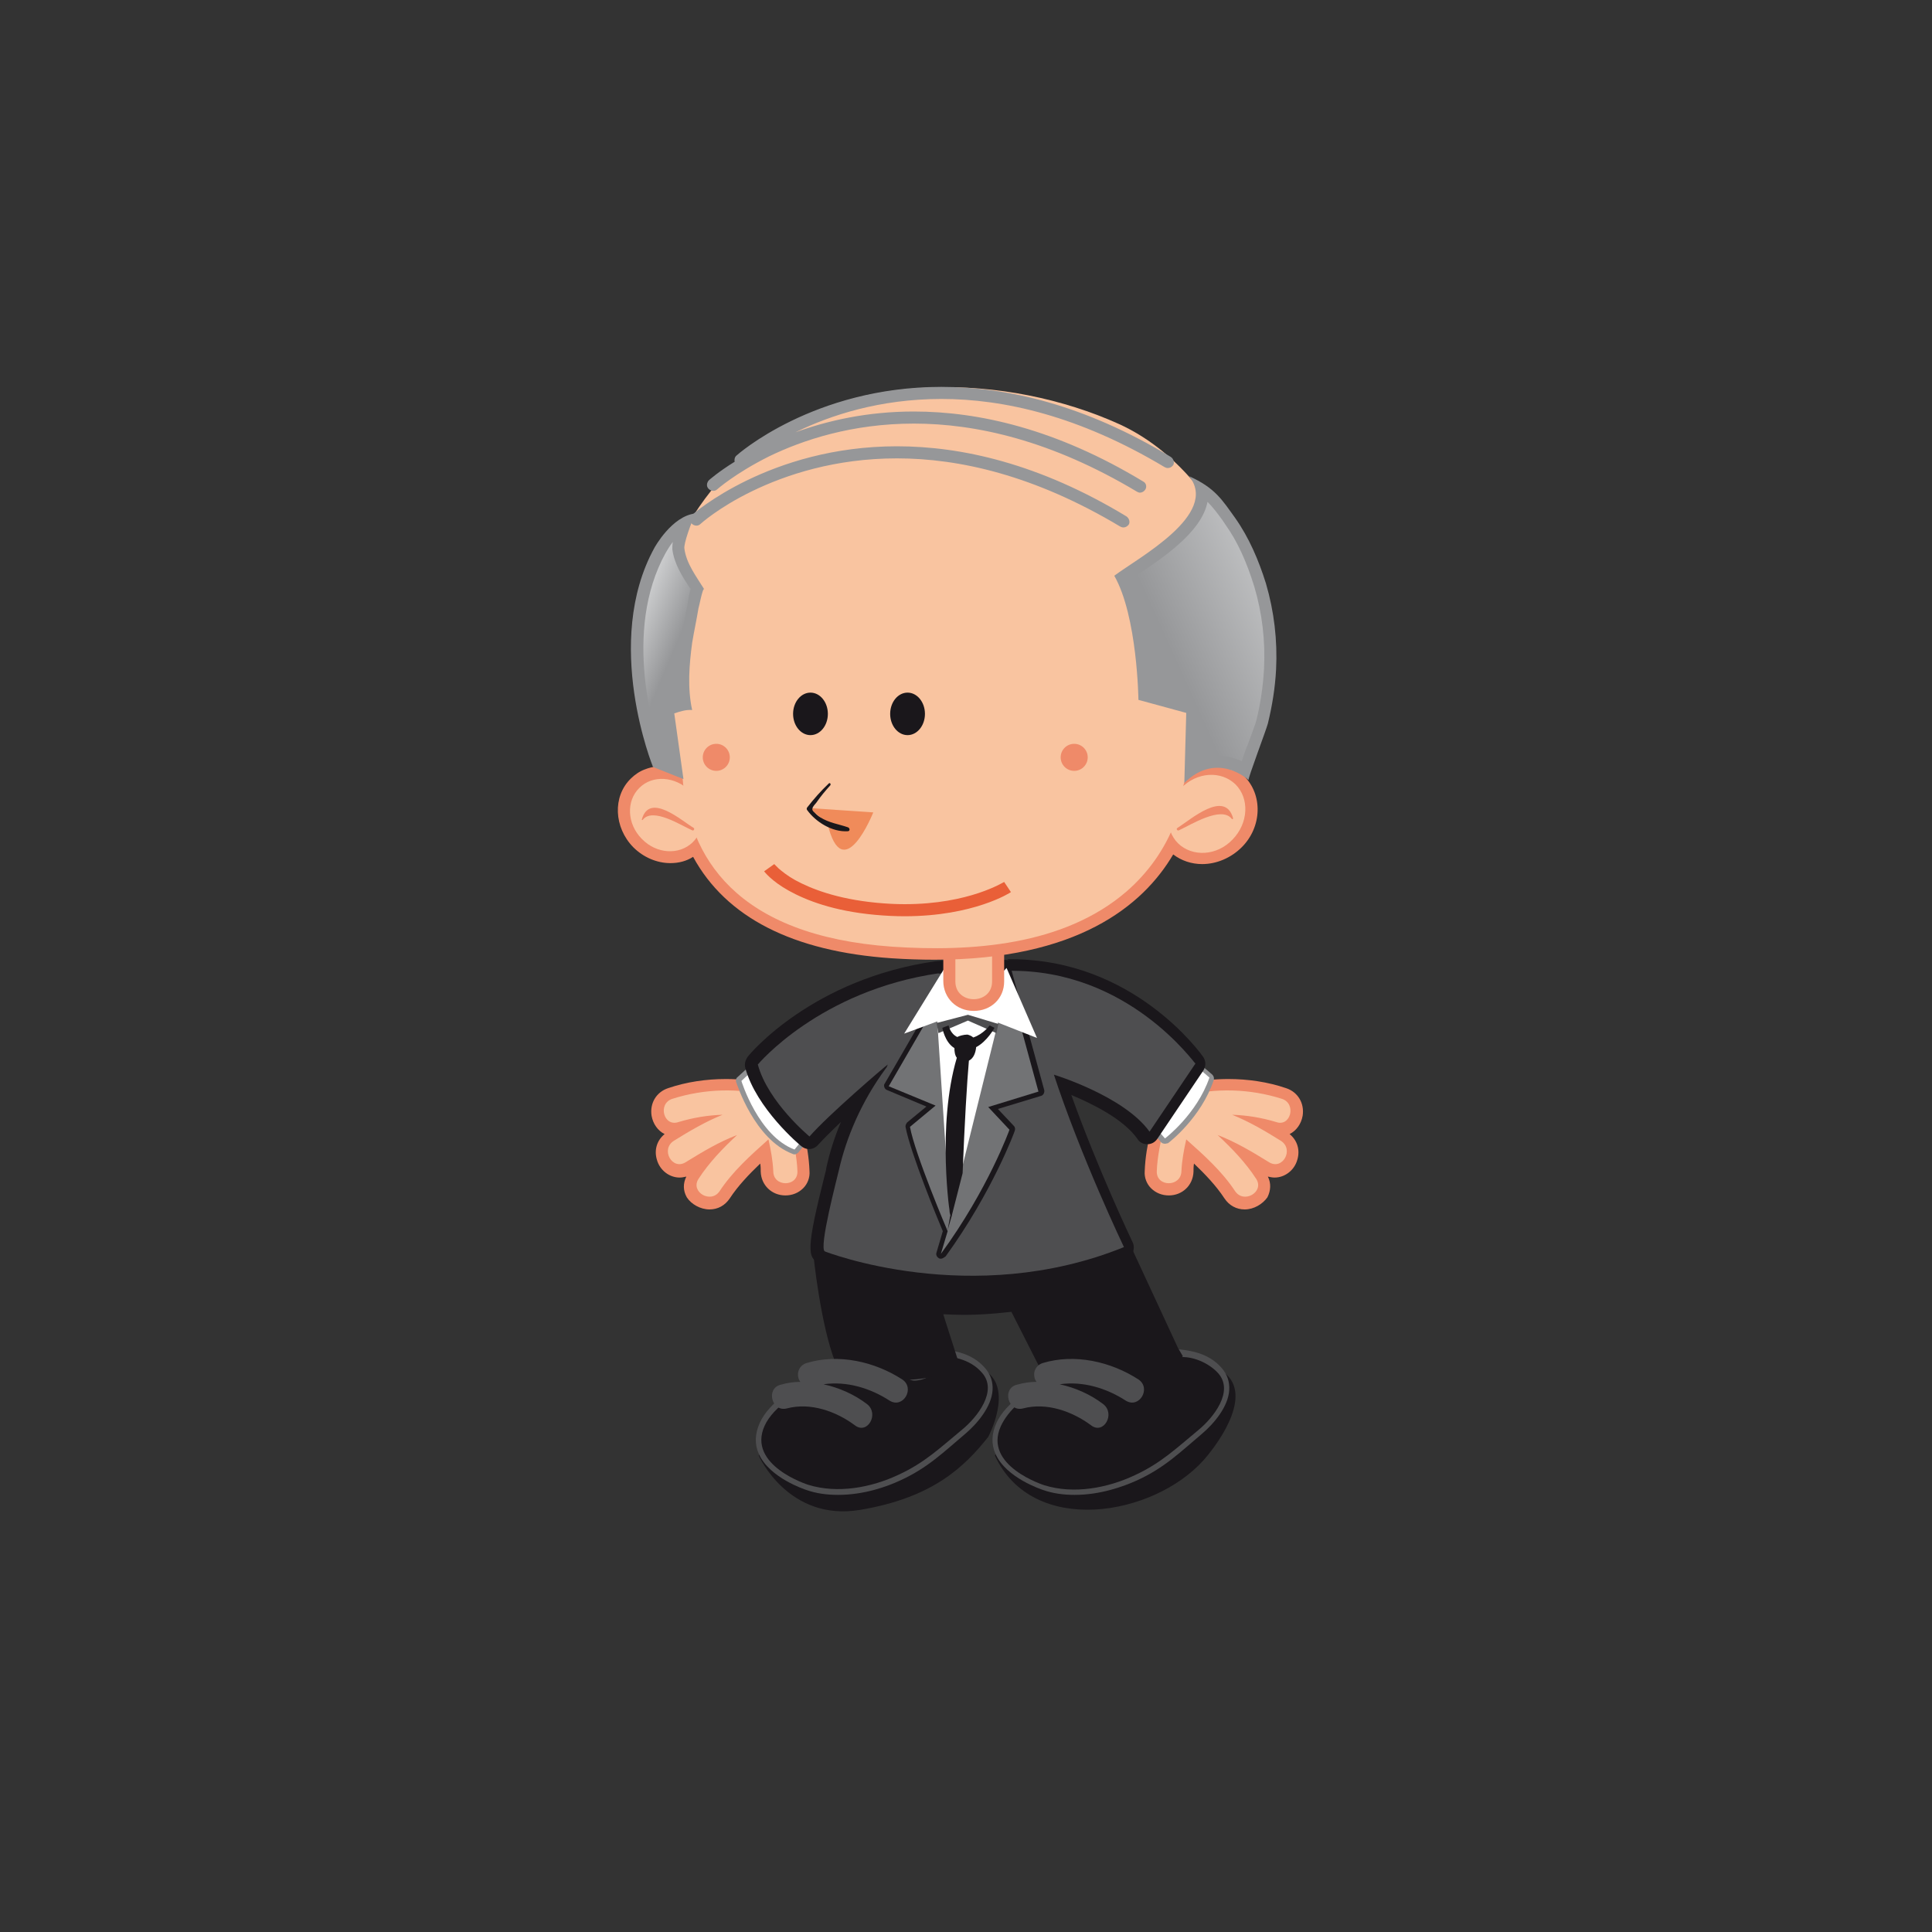
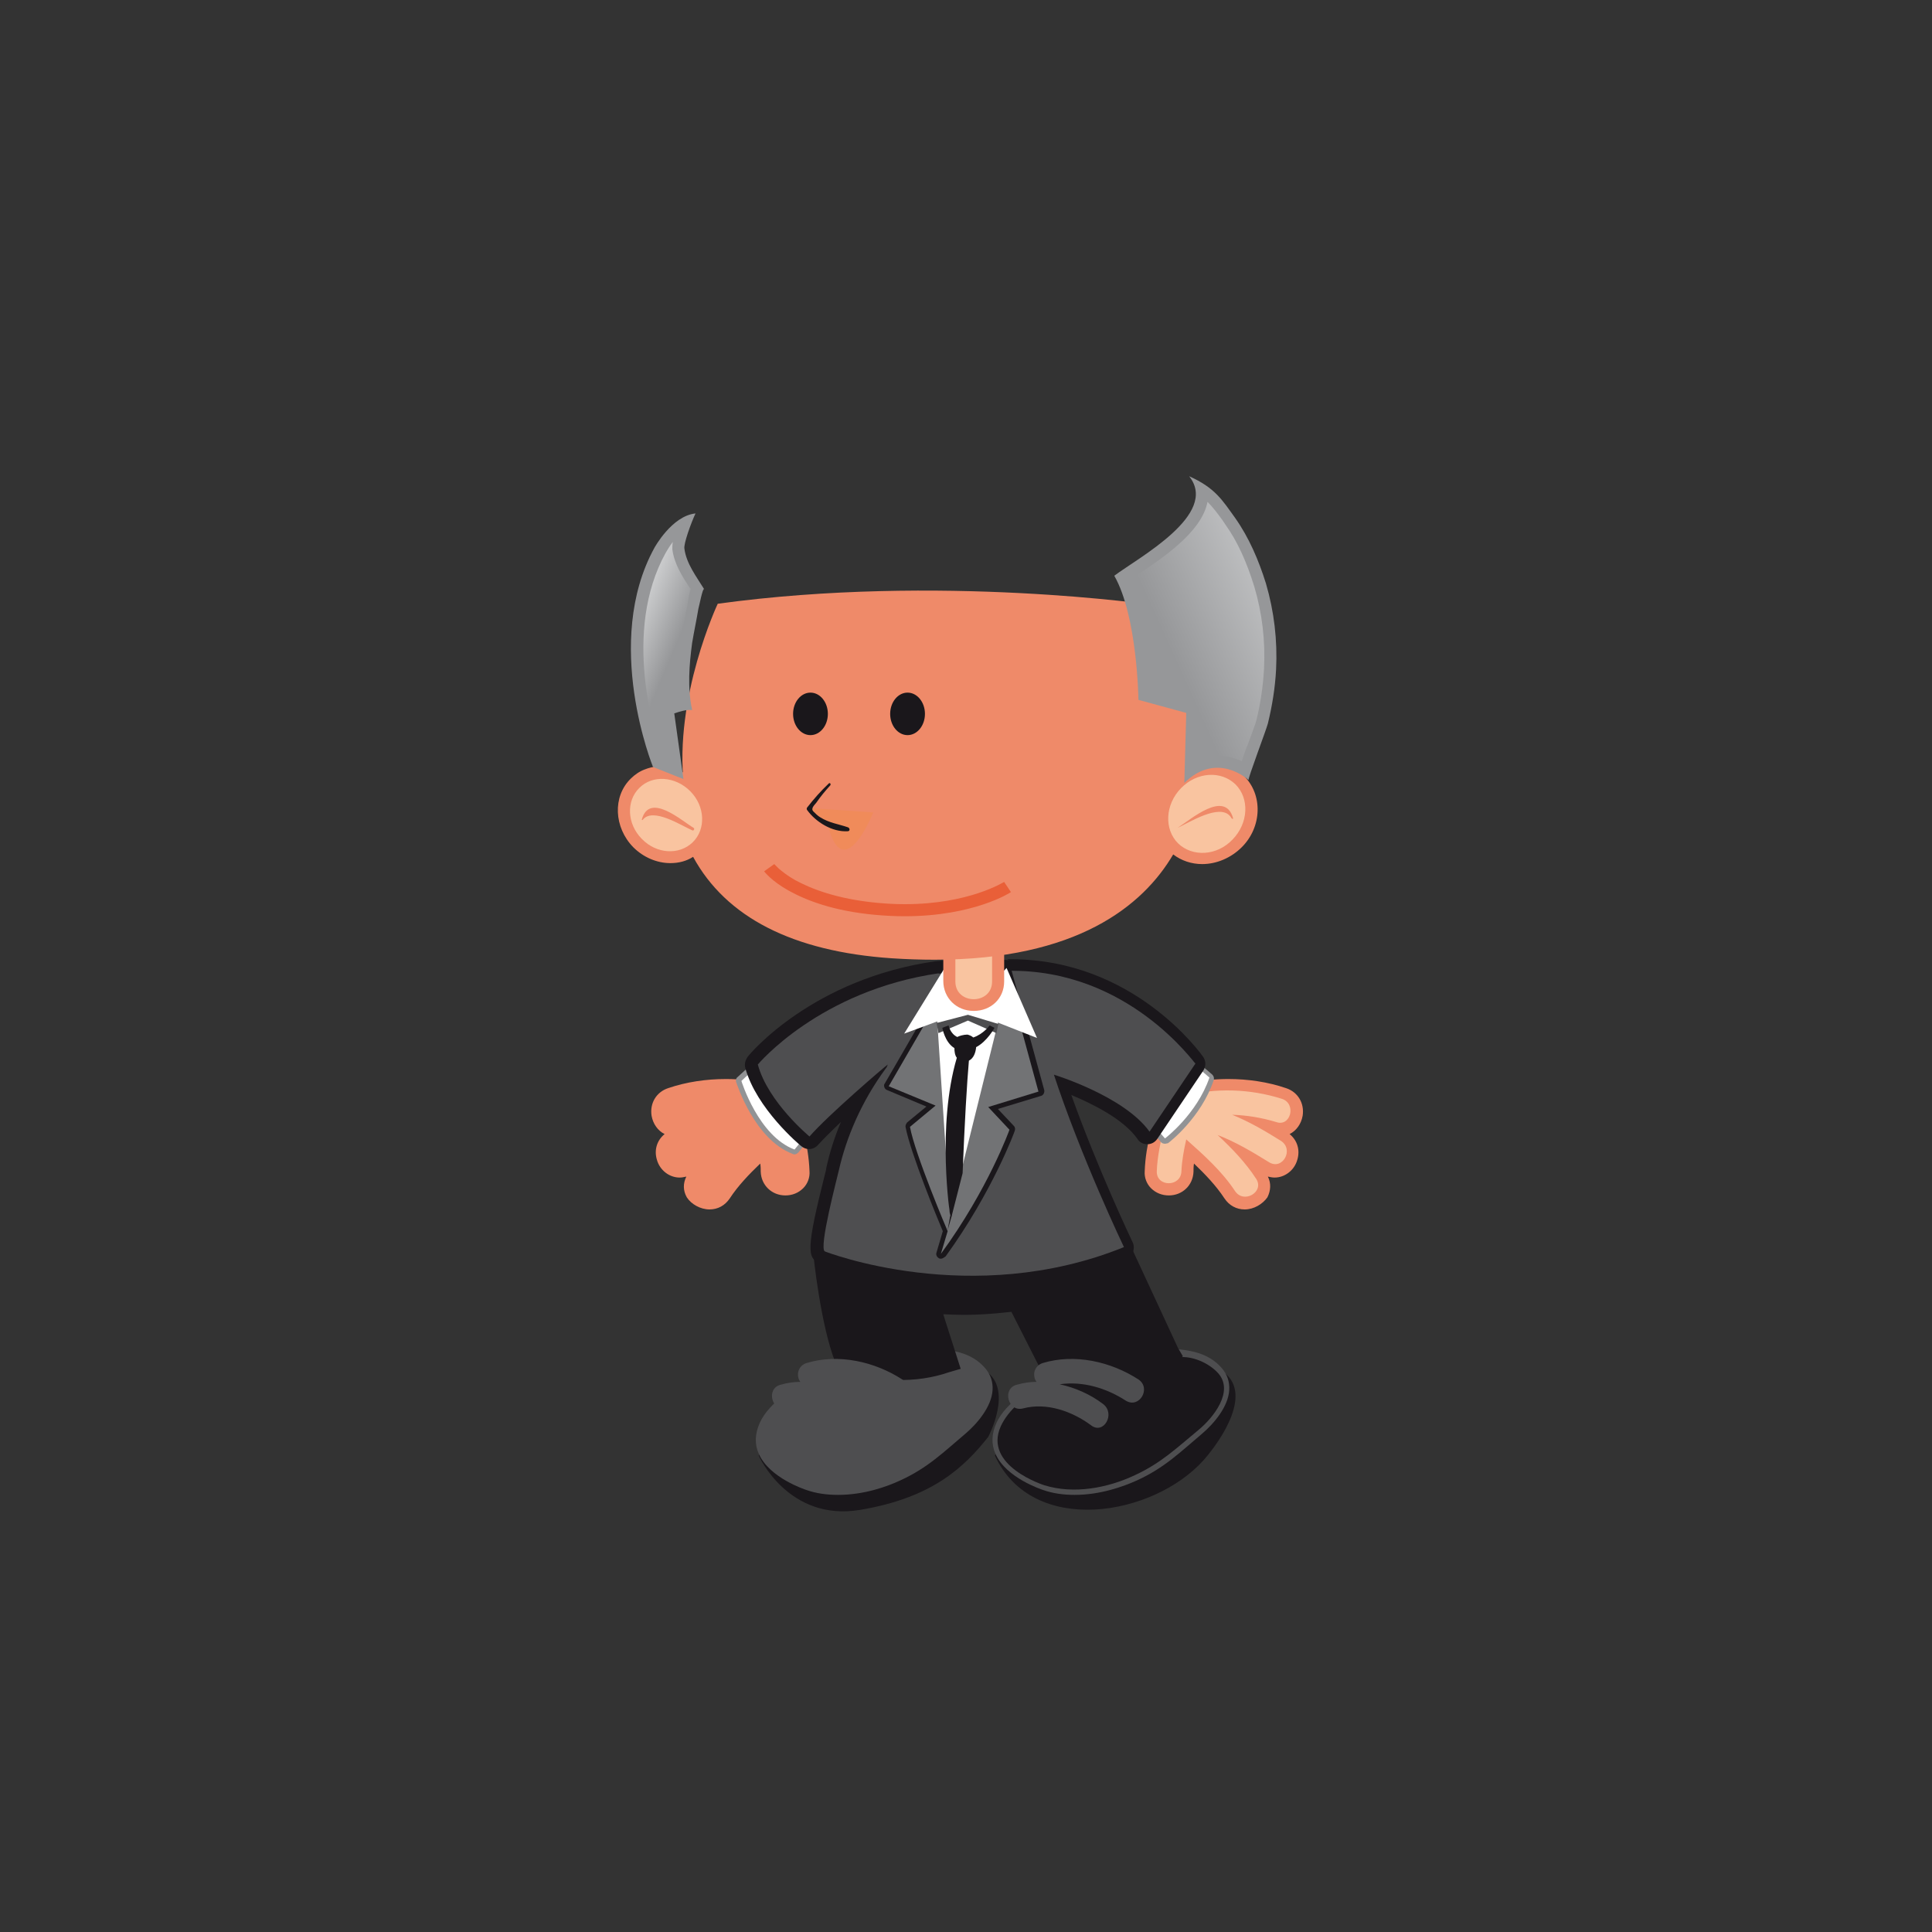
<svg xmlns="http://www.w3.org/2000/svg" version="1.1" id="Layer_1" x="0px" y="0px" viewBox="0 0 400 400" enable-background="new 0 0 400 400" xml:space="preserve">
  <rect x="0" y="0" width="400" height="400" fill="#333333" stroke="none" />
  <g>
    <path fill="#EF8A69" d="M220.3,307c-0.8,0-1.5-0.1-2.2-0.3c-2-0.6-3.3-1.6-3.8-3c-0.1-0.3-0.2-0.6-0.2-1c-1,0.4-2,0.6-3,0.6   c-1.9,0-3.4-0.9-4.6-2.7c-6.1-9.7,22.3-19,22.8-18.1c-2-3.8-4.7-10.2-5.4-17.2l-0.1-1.4l1.3-0.5l5.8-2.2l1.9-0.7l0.5,2   c0,0.1,2.8,11.5,8.4,18.8c0.8,0,1.7,0.1,2.5,0.2c5.3,0.6,8.2,2,9.1,4.3c0.4,1.1,0.5,2.8-1.2,4.9c-2.5,4-10.8,8.8-15.6,11.3   c-3.2,1.8-7.6,3.1-9.1,3.5l-1,0.3C224.5,306.4,222.3,307,220.3,307z" />
-     <path fill="#F9C4A0" d="M243.9,283.4c-1.1-0.1-1.7,0.2-2.8,0.2c-6.3-7.6-9.7-20.5-9.7-20.5l-5.8,2.2c0.9,8.4,4.8,15.9,6.5,18.8   c-6.8,0.5-14.2,4.4-18.3,6.9c-3,0.9-7.8,5.5-5.8,8.8c2.1,3.4,5.3,1.5,8.9-0.2c-1.9,3-1.1,4.6,1.7,5.5c2.3,0.7,5.8-0.5,8.1-1.2   c1.5-0.4,5.8-1.6,8.7-3.3c3.5-1.8,12.8-6.9,15-10.8C252.9,287,252,284.4,243.9,283.4z" />
    <path fill="#EF8A69" d="M171.4,307c-0.8,0-1.5-0.1-2.2-0.3c-2-0.6-3.3-1.6-3.8-3c-0.1-0.3-0.2-0.6-0.2-1c-1,0.4-2,0.6-3,0.6   c-1.9,0-3.4-0.9-4.6-2.7c-6.1-9.7,22.3-19,22.8-18.1c-2-3.8-4.7-10.2-5.4-17.2l-0.1-1.4l1.3-0.5l5.8-2.2l1.9-0.7l0.5,2   c0,0.1,2.8,11.5,8.4,18.8c0.8,0,1.7,0.1,2.5,0.2c5.3,0.6,8.2,2,9.1,4.3c0.4,1.1,0.5,2.8-1.2,4.9c-2.5,4-10.8,8.8-15.6,11.3   c-3.2,1.8-7.6,3.1-9.1,3.5l-1,0.3C175.6,306.4,173.4,307,171.4,307z" />
    <path fill="#F9C4A0" d="M195,283.4c-1.1-0.1-1.7,0.2-2.8,0.2c-6.3-7.6-9.7-20.5-9.7-20.5l-5.8,2.2c0.9,8.4,4.8,15.9,6.5,18.8   c-6.8,0.5-14.2,4.4-18.3,6.9c-3,0.9-7.8,5.5-5.8,8.8c2.1,3.4,5.3,1.5,8.9-0.2c-1.9,3-1.1,4.6,1.7,5.5c2.3,0.7,5.8-0.5,8.1-1.2   c1.5-0.4,5.8-1.6,8.7-3.3c3.5-1.8,12.8-6.9,15-10.8C204,287,203.1,284.4,195,283.4z" />
    <path fill="#1A171B" d="M206,301.4c7.8,16.8,32.7,12.6,43.2,0.9c3.7-4.2,10.5-14.2,3.7-18.5c-5.9-3.8-18.1,7.4-18.9,7.6   s-11.8,3.8-11.8,3.8l-16,5.5" />
    <path fill="#4E4E50" d="M222.5,309.5c-2.3,0-4.5-0.3-6.5-1c-0.3-0.1-7.7-2.5-9.9-7.5c-0.9-2-0.8-4.2,0.2-6.4   c3.9-8.6,22.6-14,23.3-14.3l0.1,0l0.1,0c0.4,0,0.8,0,1.2,0c3.5,0,5.5,0.9,6.3,2.8c0.1,0.3,0.2,0.6,0.3,0.9c0.1,0.2,0.1,0.5,0.2,0.5   c0.3,0,0.5,0,0.8-0.1c0.9-0.2,2.3-0.4,2.6-0.9c0.5-0.9,0.1-2.2-0.1-2.6l-1.4-2.1l2.6,0.4c3.7,0.3,7.8,0.7,10.7,4.1   c1.1,1.3,1.6,2.8,1.5,4.5c-0.2,3.4-3.1,6.9-5.7,9.1c-4.4,3.7-7.7,7-13.4,9.6C232.5,307.8,227.8,309.5,222.5,309.5z" />
    <path fill="#1A171B" d="M229.8,282c-0.5,0-1,0-1.6,0.2c-6.9,1.5-17.9,6.3-21,13.1c-3.7,8.2,9,12.2,9,12.2   c6.1,1.9,13.1,0.6,18.8-2.1c5.4-2.5,8.6-5.6,13.2-9.4c2.9-2.4,7.4-7.9,4-11.7c-1.9-2.1-5.3-3.6-8.1-3.3c-2.1,0.2-3.4,1.8-5.3,2.3   C235.6,283.9,232.9,282,229.8,282z" />
    <path fill="#1A171B" d="M157.1,301.4c0,0,6.1,13.7,21,11.2c14.9-2.5,21.5-8.8,26.5-15.1c0,0,5.3-9.9-0.6-13.7   c-5.9-3.8-18.1,7.4-18.9,7.6c-0.8,0.2-11.8,3.8-11.8,3.8l-16,5.5" />
    <path fill="#4E4E50" d="M173.5,309.5c-2.3,0-4.5-0.3-6.5-1c-0.3-0.1-7.7-2.5-9.9-7.5c-0.9-2-0.8-4.2,0.2-6.4   c3.8-8.6,22.6-14,23.3-14.3l0.1,0l0.1,0c0.4,0,0.8,0,1.2,0c3.5,0,5.5,0.9,6.3,2.8c0.1,0.3,0.2,0.6,0.3,0.9c0.1,0.2,0.1,0.5,0.2,0.5   c0.3,0,0.5,0,0.8-0.1c0.9-0.2,2.3-0.4,2.6-0.9c0.5-0.9,0.1-2.2-0.1-2.6l-1.4-2.1l2.6,0.4c3.7,0.3,7.8,0.7,10.7,4.1   c1.1,1.3,1.6,2.8,1.5,4.5c-0.2,3.4-3.1,6.9-5.7,9.1c-4.4,3.7-7.7,7-13.4,9.6C183.6,307.8,178.9,309.5,173.5,309.5z" />
-     <path fill="#1A171B" d="M180.9,281.6c0,0-18.9,5.4-22.6,13.6c-3.7,8.2,9,12.2,9,12.2c6.1,1.9,13.1,0.6,18.8-2.1   c5.4-2.5,8.6-5.6,13.2-9.4c2.9-2.4,7.4-7.9,4-11.7c-2.6-3-6.4-3.4-9.9-3.7c0,0,2,4.5-3.5,5.3C185.5,286.3,190.5,281.1,180.9,281.6z   " />
    <path fill="#1A171B" d="M185.7,285.7L185.7,285.7c-6.7-0.1-11.2-2.1-11.4-2.2l-0.9-0.4l-0.4-0.9c-3.1-7.7-4.6-22.3-4.6-22.6   l0.2-1.7l1.7-0.3l26.9-5.1l0.3-0.1l0.3,0l27.1,1.2l0.6,0l0.5,0.2l7.2,3.5l0.7,0.4l0.4,0.7l9.6,20.7l1,1.7l-1.5,1.3   c-6,5.1-13,5.4-19.3,5.3c-3.3-0.1-5.6-0.4-5.7-0.4l-1.6-0.3l-0.5-1.5l-6.9-13.6c-4.4,0.5-8.2,0.7-11.4,0.6c-1,0-2-0.1-2.7-0.1   l0.4,1.3l3.2,10l-2.4,0.7C193,285.3,189.4,285.8,185.7,285.7z" />
    <path fill="#1A171B" d="M170.8,259.9c0,0,1.4,14.3,4.3,21.5c0,0,9.3,3.8,20.7,0.4l-4-12.7c0,0,4,1.8,19.5-0.1l7.5,15.6   c0,0,14.2,3.1,22.9-4.3l-9.6-20.7l-7.2-3.5l-27.1-1.3L170.8,259.9z" />
    <path fill="#4E4E50" d="M186.8,285.6c-5.7-3.7-13.2-5.4-19.8-3.4c-1.9,0.6-2.2,2.7-1.3,3.9c-1.4,0-2.7,0.2-4.1,0.6   c-3.1,0.8-1.8,5.7,1.3,4.9c4.9-1.3,10.2,0.6,14.1,3.5c2.6,2,5.1-2.4,2.5-4.4c-2.6-2-5.8-3.4-9-4.1c4.8-0.7,9.7,0.8,13.7,3.4   C187,291.7,189.5,287.4,186.8,285.6z" />
    <path fill="#4E4E50" d="M235.7,285.6c-5.7-3.7-13.2-5.4-19.8-3.4c-1.9,0.6-2.2,2.7-1.3,3.9c-1.4,0-2.7,0.2-4.1,0.6   c-3.1,0.8-1.8,5.7,1.3,4.9c4.9-1.3,10.2,0.6,14.1,3.5c2.6,2,5.1-2.4,2.5-4.4c-2.6-2-5.8-3.4-9-4.1c4.8-0.7,9.7,0.8,13.7,3.4   C235.9,291.7,238.4,287.4,235.7,285.6z" />
    <path fill="#EF8A69" d="M146.9,250.4c1.7,0,3.2-0.8,4.2-2.3c1.7-2.6,4-5,6.3-7.2c0.1,0.6,0.1,1.2,0.1,1.7c0.1,2.8,2.3,4.9,5.1,4.9   c1.4,0,2.7-0.5,3.7-1.5c0.9-0.9,1.4-2.2,1.3-3.5c-0.1-2.9-0.6-5.6-1.2-8.2c5.9-7.1,14.8-12.3,24.3-14.2c3.1-0.6,5-3.2,4.7-6.3   c-0.3-2.9-2.6-6-6.4-6c-0.4,0-0.9,0-1.3,0.1c-11,2.2-21.7,8.2-29.1,16.3c-2.7-0.5-5.5-0.8-8.3-0.8c-4.1,0-8.2,0.6-12,1.9   c-2.4,0.8-3.8,3.1-3.4,5.7c0.3,1.7,1.3,3.1,2.7,3.8c-1.6,1.3-2.2,3.3-1.6,5.3c0.6,2.2,2.6,3.7,4.7,3.7c0.5,0,0.9-0.1,1.4-0.2   c-0.7,1.4-0.7,2.9,0.1,4.3C143.1,249.3,145,250.4,146.9,250.4z" />
-     <path fill="#F9C4A0" d="M139.2,227.5c6.6-2.1,13.7-2.3,20.4-0.6c7.2-8.4,17.9-14.4,28.7-16.6c4.8-0.9,6.8,6.4,2,7.3   c-10.1,2-19.6,7.5-26.1,15.4c-0.2,0.2-0.3,0.3-0.5,0.5c0.6,3,1.3,6,1.4,9c0.1,3.3-5,3.3-5,0c-0.1-2.2-0.5-4.4-1-6.6   c-3.7,3.3-7.4,6.6-10.1,10.7c-1.8,2.7-6.1,0.2-4.4-2.5c2.2-3.4,5-6.3,8-9.1c-3.7,1.4-7.2,3.5-10.6,5.6c-2.8,1.8-5.3-2.6-2.5-4.4   c3.2-2,6.6-4,10.1-5.4c-3.1,0.1-6.1,0.6-9.1,1.5C137.4,233.4,136.1,228.5,139.2,227.5z" />
    <path fill="#EF8A69" d="M257.7,250.4c-1.7,0-3.2-0.8-4.2-2.3c-1.7-2.6-4-5-6.3-7.2c-0.1,0.6-0.1,1.2-0.1,1.7   c-0.1,2.8-2.3,4.9-5.1,4.9c-1.4,0-2.7-0.5-3.7-1.5c-0.9-0.9-1.4-2.2-1.3-3.5c0.1-2.9,0.6-5.6,1.2-8.2c-5.9-7.1-14.8-12.3-24.3-14.2   c-3.1-0.6-5-3.2-4.7-6.3c0.3-2.9,2.6-6,6.4-6c0.4,0,0.9,0,1.3,0.1c11,2.2,21.7,8.2,29.1,16.3c2.7-0.5,5.5-0.8,8.3-0.8   c4.1,0,8.2,0.6,12,1.9c2.4,0.8,3.8,3.1,3.4,5.7c-0.3,1.7-1.3,3.1-2.7,3.8c1.6,1.3,2.2,3.3,1.6,5.3c-0.6,2.2-2.6,3.7-4.7,3.7   c-0.5,0-0.9-0.1-1.4-0.2c0.7,1.4,0.6,2.9-0.1,4.3C261.4,249.3,259.6,250.4,257.7,250.4z" />
    <path fill="#F9C4A0" d="M265.4,227.5c-6.6-2.1-13.7-2.3-20.4-0.6c-7.2-8.4-17.9-14.4-28.7-16.6c-4.8-0.9-6.8,6.4-2,7.3   c10.1,2,19.6,7.5,26.1,15.4c0.2,0.2,0.3,0.3,0.5,0.5c-0.6,3-1.3,6-1.4,9c-0.1,3.3,5,3.3,5.1,0c0.1-2.2,0.5-4.4,1-6.6   c3.7,3.3,7.4,6.6,10.1,10.7c1.8,2.7,6.1,0.2,4.4-2.5c-2.2-3.4-5-6.3-8-9.1c3.7,1.4,7.2,3.5,10.6,5.6c2.8,1.8,5.3-2.6,2.5-4.4   c-3.2-2-6.6-4-10.1-5.4c3.1,0.1,6.1,0.6,9.1,1.5C267.2,233.4,268.5,228.5,265.4,227.5z" />
    <path fill="#929395" d="M164.5,239c-0.1,0-0.2,0-0.4-0.1c-7.9-3-11.5-14.4-11.7-14.9c-0.1-0.4,0-0.8,0.3-1l3.5-3.2   c0.2-0.2,0.4-0.3,0.7-0.3c0.3,0,0.5,0.1,0.7,0.3l12,12c0.4,0.4,0.4,1,0.1,1.4l-4.4,5.4C165.1,238.8,164.8,239,164.5,239z    M241.2,236.8c-0.3,0-0.6-0.1-0.8-0.3l-2.2-2.5c-0.3-0.3-0.3-0.7-0.2-1.1l6.3-14.5c0.1-0.3,0.4-0.5,0.7-0.6l0.2,0   c0.2,0,0.5,0.1,0.7,0.3l5.1,4.4c0.3,0.3,0.4,0.7,0.3,1.1c-2.6,7.8-9.2,12.9-9.5,13.1C241.6,236.7,241.4,236.8,241.2,236.8z" />
    <path fill="#FFFFFF" d="M153.5,223.8c0,0,3.5,11.4,11,14.2l4.4-5.4l-12-12L153.5,223.8z M245.3,218.7l-6.3,14.5l2.2,2.5   c0,0,6.6-5,9.2-12.6L245.3,218.7z" />
    <path fill="#1A171B" d="M201.1,266.7c-17.9,0-30.8-5-31.4-5.2c-2.6-1-2.8-2.9,1.1-18.4c0.2-0.7,0.3-1.2,0.3-1.4   c0.7-3.2,1.7-6.3,3-9.4c-1.9,1.8-3.6,3.5-4.7,4.7c-0.5,0.6-1.2,0.9-1.9,0.9c-0.6,0-1.1-0.2-1.6-0.6c-0.4-0.3-9.3-7.8-11.6-16.2   c-0.2-0.8,0-1.6,0.5-2.3c0.5-0.7,13.5-16.2,39-19.8c1.5-0.1,2.9-0.2,4.1-0.3c0.9-0.2,2-0.3,3.4-0.3c0.8,0,1.6,0,2.4,0.1   c0.6,0,1.1,0,1.6,0.1c1.2,0,2.4,0.1,3.6,0.2l-0.4-0.2l0.8,0c25.4,0,39.2,19.4,39.8,20.2c0.6,0.9,0.6,2,0,2.9l-9.5,14.1   c-0.5,0.7-1.2,1.1-2.1,1.1h0c-0.8,0-1.6-0.4-2-1.1c-2.9-4.1-9.2-7.2-13.7-9.1c5.5,15.4,12.6,30.3,12.7,30.5c0.3,0.6,0.3,1.3,0.1,2   c-0.2,0.6-0.8,1.2-1.4,1.4C223.5,264.6,212.6,266.7,201.1,266.7z" />
    <path fill="#4E4E50" d="M208.8,201l0.1,0.2c-1.1-0.1-2.3-0.2-3.4-0.2c-2.1,0-5.2-0.3-7,0.2c-1.4,0.1-2.8,0.2-4.2,0.4l0.1-0.1   c-24.8,3.6-37.5,18.9-37.5,18.9c2.1,7.8,10.7,14.9,10.7,14.9c3.7-4.3,15.6-14.5,16.2-14.9c-0.1,0.3-0.2,0.6-0.4,0.8   c-5.1,6.9-8.2,14.4-9.7,21c-0.3,1.4-4.3,16.4-2.9,16.9c0,0,30.3,11.9,61.9-0.9c0,0-9-18.8-14.7-36.3l0.2,0.6   c0,0,14.5,4.4,19.8,11.8l9.5-14.1C247.3,220.2,233.6,200.6,208.8,201z" />
    <path fill="#1A171B" d="M194.8,260.6c-0.1,0-0.3,0-0.4-0.1c-0.4-0.2-0.7-0.7-0.5-1.2l1.3-4.4c-1-2.3-6.7-16.2-7.7-21.5   c-0.1-0.4,0.1-0.7,0.3-1l4-3.3l-8.1-3.4c-0.3-0.1-0.5-0.3-0.6-0.6c-0.1-0.3-0.1-0.6,0.1-0.8l9.5-16.4c0.2-0.3,0.5-0.5,0.8-0.5   c0,0,1.6-0.1,2.9-0.1c1.1,0,2.8,0,2.8,1.4c0,0.4,0.6,3.4,1.1,5.8c0.9,4.5,1.2,5.8,1.2,6.2c0,0.2,0,1.3,0.1,2.8l3-11.7l2.8-10.9   c0.1-0.4,0.5-0.8,1-0.8c0.5,0,0.9,0.3,1,0.7l6.8,24.9c0.1,0.5-0.2,1.1-0.7,1.2l-8.9,2.7l3.3,3.5c0.3,0.3,0.3,0.7,0.2,1   c0,0.1-4.6,12.6-14.3,26C195.4,260.4,195.1,260.6,194.8,260.6z" />
    <path fill="#727375" d="M215,226l-6.8-24.9l-2.8,10.9l-4.8,19c0-2.2-0.2-9.8-0.2-10.3c0-0.6-2.3-11.4-2.3-12c0-0.6-4.6-0.2-4.6-0.2   l-9.5,16.4l9.7,4l-5.3,4.4c1,5.6,7.7,21.4,7.8,21.6l-1.4,4.7c9.8-13.4,14.2-25.7,14.2-25.7l-4.4-4.7L215,226z M196.2,254.7l0.8-4.5   l0,1.7L196.2,254.7z" />
    <polygon fill="#FFFFFF" points="200.2,209.2 187.2,214 195.4,200.7  " />
    <polyline fill="#FFFFFF" points="200.2,209.2 214.7,214.9 208.4,200.4  " />
    <polyline fill="#FFFFFF" points="193.9,209.2 196.7,251.8 207.4,208.6 203.7,205.1  " />
    <polyline fill="#4E4E50" points="193.9,211.8 200.4,210.1 206.7,212 206.3,213.9 200.4,211.3 194.3,213.9  " />
    <path fill="#1A171B" d="M205.9,212.8l-1-0.5c0,0-1.3,1.8-3.4,2.5c-0.3-0.3-0.8-0.5-1.2-0.6c-0.8,0-1.8,0.3-2.1,0.5   c-1.5-0.7-1.8-2.4-1.8-2.4l-1.3,0.5c0,0,0.5,3,2.5,4.2c0,0.7,0.1,1.5,0.5,2c-4.2,14.2-1.4,32.6-1.4,32.6l0.3,0.3l2.3-9   c0.4-10.4,0.9-18.7,1.3-23.3c1-0.5,1.4-1.7,1.5-2.8C204.4,215.6,205.9,212.8,205.9,212.8z" />
    <path fill="#EF8A69" d="M201.6,209.3c-3.6,0-6.3-2.7-6.3-6.2V196c0-3.5,2.7-6.2,6.3-6.2c3.6,0,6.3,2.7,6.3,6.2v7.2   C207.9,206.7,205.2,209.3,201.6,209.3z" />
    <path fill="#F9C4A0" d="M197.8,196c0,2.4,0,4.8,0,7.2c0,4.9,7.6,4.9,7.6,0c0-2.4,0-4.8,0-7.2C205.4,191.1,197.8,191.1,197.8,196z" />
    <path fill="#EF8A69" d="M257.5,160.6c-6.7-6.5-13.7,3.5-20.3,5.1c-4.9,1.2-11.5,0.7-16.4,0.9c-10.4,0.4-21.5,2-31.9,1.6   c-12.3-0.5-25.1-1.2-37.1-3.5c-6.5-1.2-11.6-8.1-18.3-5.4c-1.1,0.4-2.1,1.1-2.9,1.9c-3.8,3.7-3.5,10.1,0.5,14.2   c2.1,2.1,4.9,3.3,7.7,3.3c1.7,0,3.3-0.4,4.7-1.3c6.8,12.5,20.6,19.6,41.1,21c3,0.2,6,0.3,8.9,0.3c29.4,0,43.1-11.1,49.4-21.8   c1.7,1.3,3.8,2,6,2c3,0,6-1.3,8.2-3.5C261.3,171.2,261.5,164.5,257.5,160.6z" />
    <path fill="#EF8A69" d="M255.8,162.4c-2.7-2.6-7-2.6-10.2-0.1c2.2-12.7-1-26.6-6.5-37c0,0-44.6-6.6-90.5-0.3c0,0-9.1,19.3-7,37.7   c-3-2.1-6.8-2-9.2,0.4c-2.8,2.7-2.5,7.5,0.5,10.6c3.1,3.1,7.8,3.5,10.5,0.7c0.3-0.3,0.6-0.7,0.9-1.1c4.9,11.5,16.4,21,40.5,22.6   c33.8,2.3,50.8-8.7,57.7-23.5c0.3,0.8,0.8,1.5,1.4,2.1c3,2.9,8.1,2.6,11.3-0.8C258.5,170.4,258.8,165.3,255.8,162.4z" />
-     <path fill="#F9C4A0" d="M257.1,116.8c-4.8-12.6-13.8-23.7-25.4-29c-23-10.4-55.7-11.6-76.1,5.3c-16.9,14-23.8,35.4-20.5,56.9   c0.5,3,1.3,5.8,2.2,8.7c0.1,0.3,1.8,1.1,4,2.1c1.2,16.5,10.9,32.9,43.4,35.2c16.4,1.1,35.5-0.2,48.5-11.4c4.5-3.9,8-8.8,10.1-14.4   c0.5-1.3,1-2.7,1.3-4.1c0.4-1.5,0-3.6,1-4.7c2.7-3,6.5-3.2,9.3-2c0.5,0.2,1.1,0.2,1.6,0.5c0.6-0.3,2.6-10.6,2.8-11.6   C262.1,138.4,261,127.1,257.1,116.8z" />
    <path fill="#F9C4A0" d="M244.5,163.2c-3.3,3.4-3.5,8.5-0.6,11.4c3,2.9,8.1,2.6,11.3-0.8c3.3-3.4,3.5-8.5,0.6-11.4   C252.8,159.5,247.8,159.8,244.5,163.2z" />
-     <path fill="#EF8A69" d="M255.3,169.4c-1.7-6-8.8,0.3-11.5,2c-0.4,0.2,0,0.7,0.3,0.5c2.4-1.1,8.7-5.1,10.9-2.4   C255.1,169.7,255.3,169.6,255.3,169.4z" />
+     <path fill="#EF8A69" d="M255.3,169.4c-1.7-6-8.8,0.3-11.5,2c2.4-1.1,8.7-5.1,10.9-2.4   C255.1,169.7,255.3,169.6,255.3,169.4z" />
    <path fill="#F9C4A0" d="M142.9,163.8c3.1,3.1,3.3,7.9,0.5,10.6c-2.8,2.7-7.5,2.4-10.5-0.7c-3.1-3.1-3.3-7.9-0.5-10.6   C135.1,160.4,139.8,160.7,142.9,163.8z" />
    <path fill="#EF8A69" d="M133.1,169.7c2.1-2.6,7.9,1.2,10.2,2.2c0.3,0.2,0.6-0.3,0.3-0.5c-2.5-1.5-9.1-7.4-10.7-1.8   C132.8,169.7,133,169.9,133.1,169.7z" />
    <path fill="#F08B5A" d="M167.5,167.3l13.3,0.9c0,0-6.3,15.8-9.5,2.2L167.5,167.3z" />
    <ellipse fill="#1A171B" cx="187.9" cy="147.8" rx="3.6" ry="4.4" />
    <ellipse fill="#1A171B" cx="167.8" cy="147.8" rx="3.6" ry="4.4" />
    <path fill="#E95F38" d="M158.2,180.4c0.1,0.1,1.5,2,5.1,4c3.6,2,9.2,4.2,17.8,5c2.2,0.2,4.2,0.3,6.2,0.3c14.3,0,21.9-4.9,22-5   l-1.4-2.1l0.2,0.3l-0.2-0.3l0,0l0.2,0.3l-0.2-0.3c-0.1,0-7.2,4.6-20.6,4.6c-1.9,0-3.8-0.1-5.9-0.3c-8.2-0.8-13.5-2.9-16.8-4.7   c-1.6-0.9-2.7-1.8-3.4-2.4c-0.3-0.3-0.6-0.6-0.7-0.7l-0.2-0.2l0,0l0,0l-0.6,0.4l0.6-0.4l0,0l-0.6,0.4l0.6-0.4L158.2,180.4   L158.2,180.4z" />
    <path fill="#1A171B" d="M171.6,162.2c-1.6,1.5-3.1,3.2-4.5,5c-0.1,0.1-0.1,0.4,0,0.5c1.8,2.5,5.2,4.6,8.4,4.4   c0.5,0,0.5-0.6,0.1-0.8c-2-0.7-3.9-0.9-5.8-2.1c-0.5-0.3-1-0.8-1.4-1.2c-0.6-0.6,0.2-1.3,0.6-1.8c0.9-1.3,1.8-2.4,2.9-3.6   C172.1,162.3,171.8,162,171.6,162.2z" />
    <circle fill="#EF8A69" cx="148.3" cy="156.8" r="2.8" />
    <circle fill="#EF8A69" cx="222.4" cy="156.8" r="2.8" />
    <path fill="#969799" d="M258.5,161.5c0,0-6.5-6.1-13.3,0.6l0.4-14.5l-9.9-2.7c0,0-0.2-17.3-5-25.7c4.9-3.7,21.8-12.7,15.5-20.6   c5.4,2.4,6.9,5,9.5,8.6c2.9,4.1,4.9,8.8,6.4,13.6c1.7,5.8,2.4,11.8,2.1,17.8c-0.2,3.8-0.8,7.5-1.7,11.2   C262.2,151,258.3,161.3,258.5,161.5z" />
    <linearGradient id="SVGID_1_" gradientUnits="userSpaceOnUse" x1="-384.465" y1="762.187" x2="-383.465" y2="762.187" gradientTransform="matrix(37.873 -17.043 -17.043 -37.873 27793.865 22449.545)">
      <stop offset="0" style="stop-color:#969799" />
      <stop offset="1" style="stop-color:#DDDEDF" />
    </linearGradient>
    <path fill="url(#SVGID_1_)" d="M257.1,157.6c-1.4-0.6-3.1-1.2-5-1.2c-1.4,0-2.8,0.3-4.1,0.8l0.3-9.6c0-1.2-0.7-2.2-1.9-2.5   l-8.1-2.2c-0.2-4.4-1-15.5-4.3-22.9c0.4-0.2,0.8-0.5,1.2-0.8c5.4-3.6,13.6-9,14.8-15.3c1.1,1.1,2,2.3,3.1,3.8l0.6,0.9   c2.5,3.5,4.4,7.7,6,12.9c1.6,5.4,2.3,11.1,2,17c-0.2,3.5-0.7,7.1-1.6,10.7c-0.1,0.5-1,2.8-1.7,4.8   C257.8,155.4,257.4,156.6,257.1,157.6z" />
    <path fill="#969799" d="M143.3,147c-1.3-0.1-2.5,0.3-3.7,0.7l1.9,13.6l-6.3-2.5c0,0-10.5-25.8,0.3-45.4c0,0,3.6-6.6,8.5-7.1   c-0.9,1.9-2.5,6.3-2.3,7.3c0.4,3.1,2.5,5.8,4.1,8.4c-0.3-0.5-1.1,3.8-1.2,4c-0.4,2.4-0.9,4.7-1.3,7.1   C142.7,137.6,142.3,142.4,143.3,147z" />
    <linearGradient id="SVGID_2_" gradientUnits="userSpaceOnUse" x1="-339.954" y1="817.852" x2="-338.954" y2="817.852" gradientTransform="matrix(-11.994 -5.05 -5.05 11.994 192.059 -11390.866)">
      <stop offset="0" style="stop-color:#969799" />
      <stop offset="1" style="stop-color:#DDDEDF" />
    </linearGradient>
    <path fill="url(#SVGID_2_)" d="M138.4,157.3l-1.2-0.5c-1.7-4.8-8.4-26,0.6-42.3c0.3-0.5,0.8-1.4,1.5-2.3c-0.1,0.6-0.1,1.1-0.1,1.5   c0.4,3.1,2.1,5.7,3.6,8l0.2,0.2c-0.3,1-0.5,2.1-0.7,3.5c-0.2,0.8-0.3,1.7-0.5,2.5c-0.3,1.5-0.6,3.1-0.8,4.6c-0.5,3.7-1,8-0.5,12.3   c-0.3,0.1-0.6,0.2-0.8,0.2l-0.6,0.2c-1.2,0.3-2,1.5-1.8,2.8L138.4,157.3z" />
-     <path fill="#969799" d="M233.2,106.9c-18-10.9-34.1-14.5-47.5-14.5c-26.4,0-42.3,14.1-42.4,14.2c-0.5,0.5-0.6,1.3-0.1,1.8   c0.5,0.5,1.3,0.6,1.8,0.1h0c0,0,3.7-3.4,10.7-6.8c7-3.4,17.2-6.8,30-6.8c12.9,0,28.5,3.5,46.2,14.1c0.2,0.1,0.4,0.2,0.7,0.2   c0.4,0,0.8-0.2,1.1-0.6C234,108.1,233.8,107.3,233.2,106.9z M242.4,94.6c-18-10.9-34.1-14.5-47.5-14.5c-26.5,0-42.3,14.1-42.4,14.2   c-0.4,0.3-0.5,0.9-0.4,1.3c-3.4,2.1-5.3,3.8-5.3,3.8c-0.5,0.5-0.6,1.3-0.1,1.8c0.5,0.5,1.3,0.6,1.8,0.1v0c0,0,3.7-3.3,10.7-6.8   c7-3.4,17.2-6.8,30-6.8c12.9,0,28.5,3.5,46.2,14.1c0.2,0.1,0.4,0.2,0.6,0.2c0.4,0,0.8-0.2,1.1-0.6c0.4-0.6,0.2-1.4-0.4-1.7   c-18-10.9-34.1-14.5-47.5-14.5c-9.7,0-17.9,1.9-24.5,4.3l0.2-0.1c7-3.4,17.2-6.8,30-6.8c12.9,0,28.5,3.5,46.2,14.1   c0.2,0.1,0.4,0.2,0.7,0.2c0.4,0,0.8-0.2,1.1-0.6C243.2,95.8,243,95,242.4,94.6z" />
  </g>
</svg>